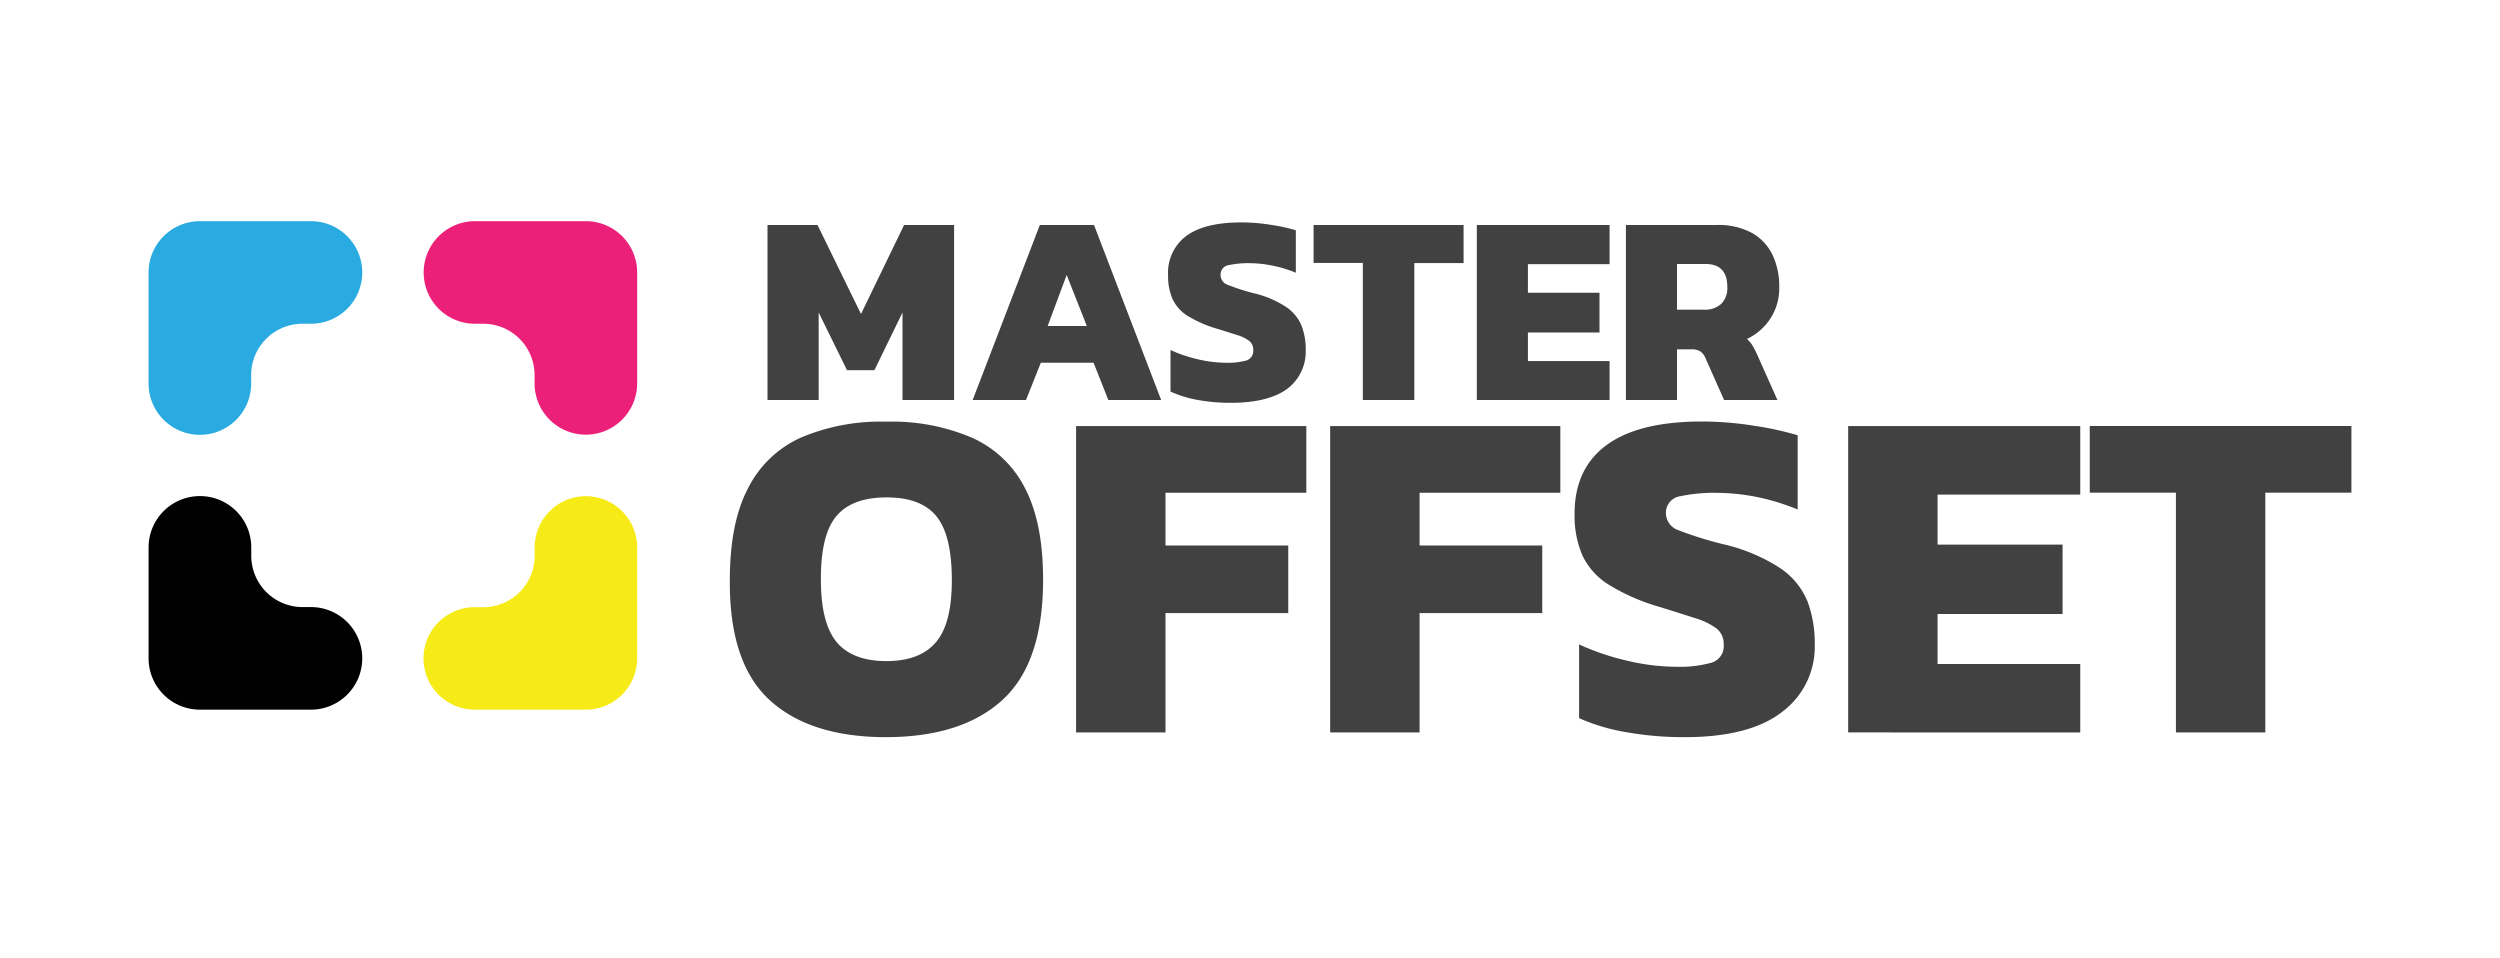
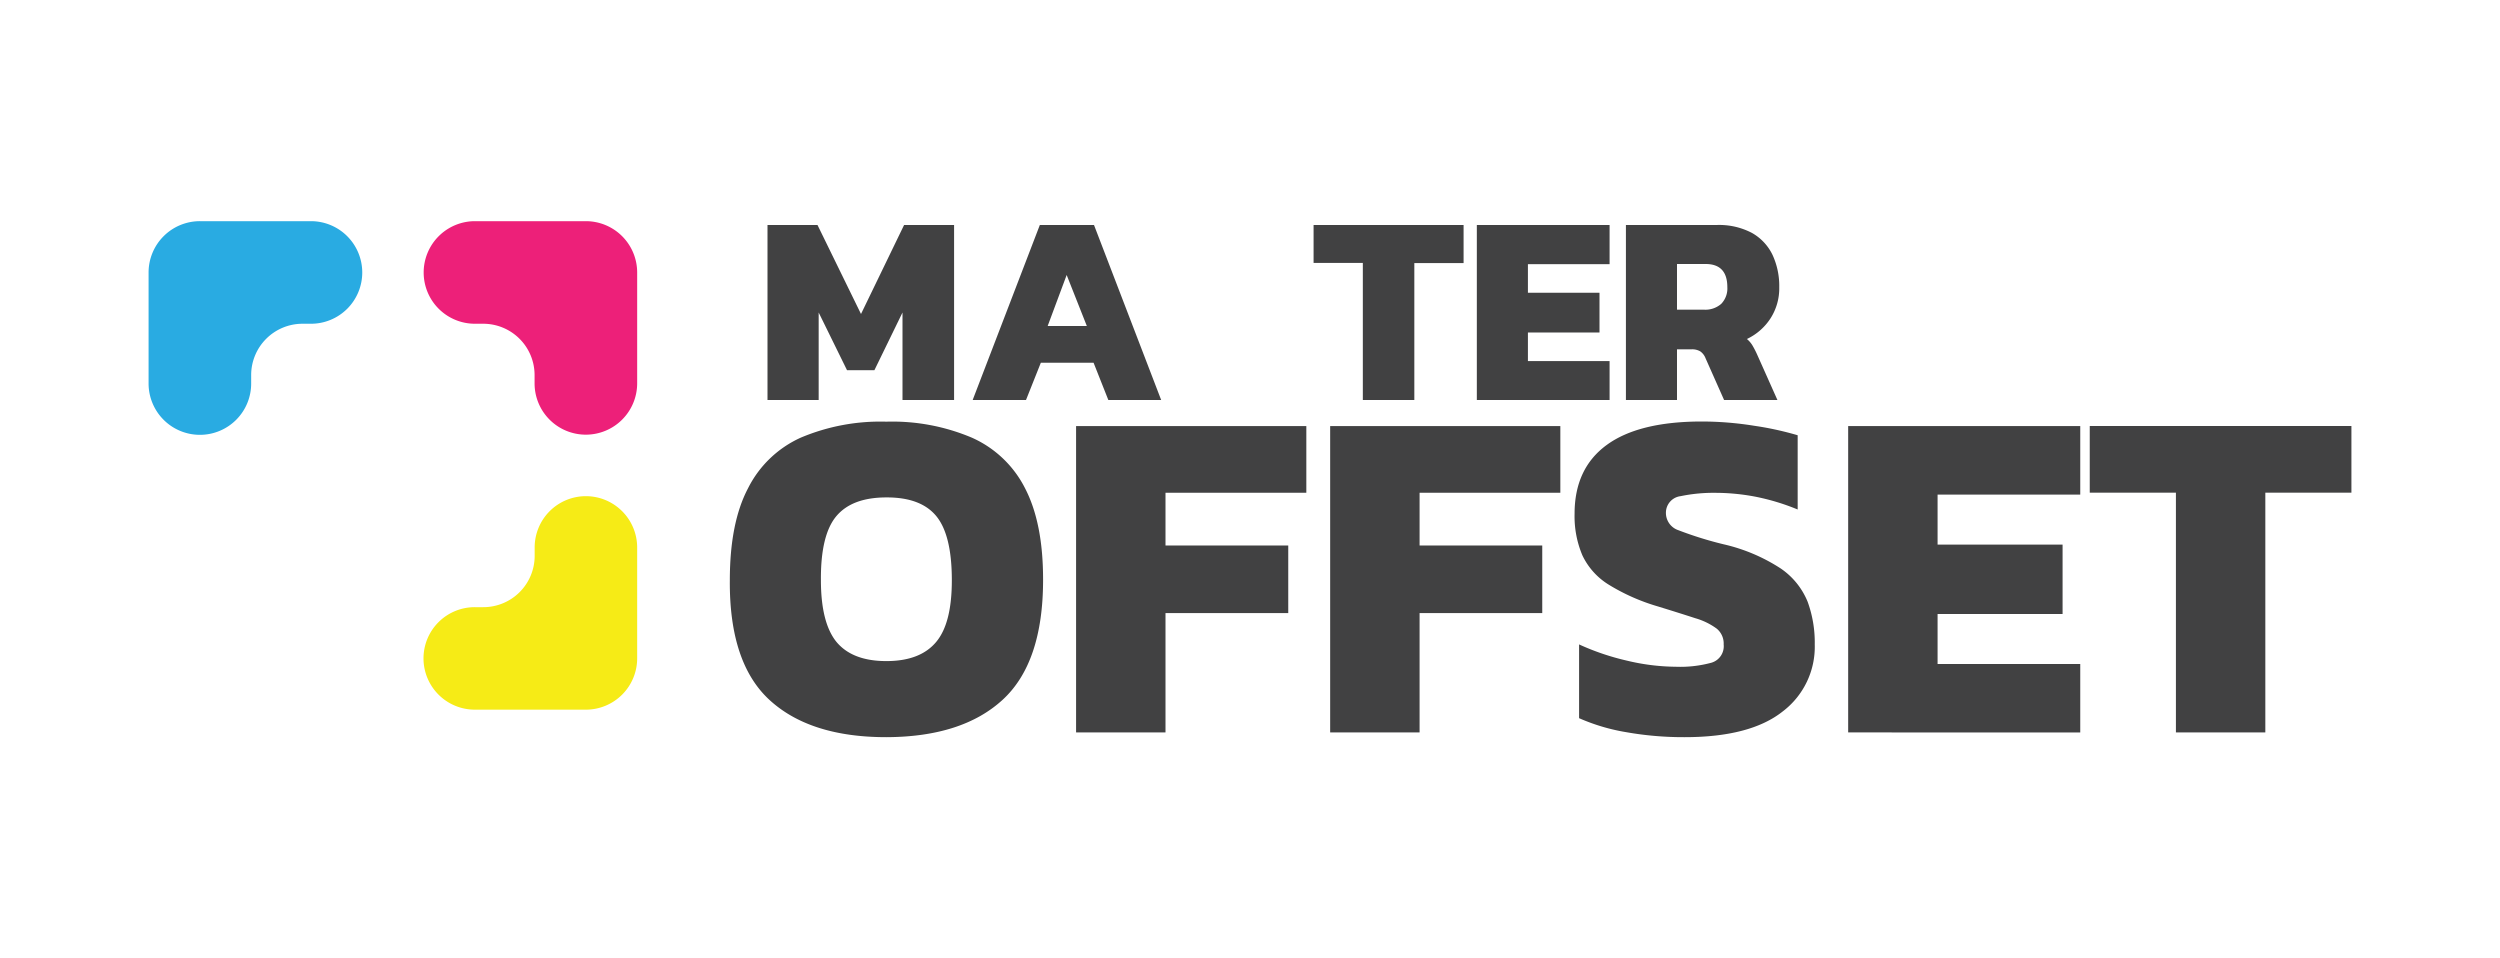
<svg xmlns="http://www.w3.org/2000/svg" id="Layer_1" data-name="Layer 1" viewBox="0 0 300 115">
  <defs>
    <style>.cls-1{fill:#414142;}.cls-2{fill:#29abe2;}.cls-3{fill:#ed2079;}.cls-4{fill:#f6eb16;}.cls-5{fill:#010101;}</style>
  </defs>
  <path class="cls-1" d="M92.1,48V27h6l5.22,10.68L108.49,27h6V48H108.3V37.5l-3.37,6.92h-3.29l-3.4-6.92V48Z" />
  <path class="cls-1" d="M116.72,48l8.06-21h6.5l8.06,21H133l-1.77-4.47h-6.33L123.12,48Zm9-8.88h4.7L128,33Z" />
-   <path class="cls-1" d="M147.7,48.34a22.33,22.33,0,0,1-4-.35,13.7,13.7,0,0,1-3.24-1V42a16.51,16.51,0,0,0,3.27,1.11,14.84,14.84,0,0,0,3.36.42,8.54,8.54,0,0,0,2.47-.27,1.2,1.2,0,0,0,.83-1.26,1.34,1.34,0,0,0-.47-1.08,4.77,4.77,0,0,0-1.47-.72c-.67-.21-1.53-.49-2.6-.81a14.49,14.49,0,0,1-3.36-1.5,4.77,4.77,0,0,1-1.78-2,6.84,6.84,0,0,1-.54-2.87,5.51,5.51,0,0,1,2.2-4.72c1.47-1.07,3.66-1.61,6.55-1.61a22.32,22.32,0,0,1,3.58.29,22,22,0,0,1,3,.65v5.1a14.52,14.52,0,0,0-2.94-.88,13.92,13.92,0,0,0-2.64-.27,11.46,11.46,0,0,0-2.45.23,1.14,1.14,0,0,0-1,1.18,1.25,1.25,0,0,0,.86,1.19,25.06,25.06,0,0,0,3.09,1,12,12,0,0,1,3.93,1.67,5,5,0,0,1,1.85,2.27,8.09,8.09,0,0,1,.49,2.92,5.6,5.6,0,0,1-2.22,4.62C153,47.75,150.71,48.34,147.7,48.34Z" />
  <path class="cls-1" d="M163.54,48V31.55h-5.91V27h18v4.57h-5.91V48Z" />
  <path class="cls-1" d="M177.22,48V27h15.93v4.7h-9.8v3.43h8.59v4.77h-8.59v3.43h9.8V48Z" />
  <path class="cls-1" d="M195.11,48V27H206a8.44,8.44,0,0,1,4.23.95,6,6,0,0,1,2.47,2.63,8.88,8.88,0,0,1,.81,3.9,6.66,6.66,0,0,1-1.06,3.74,6.85,6.85,0,0,1-2.82,2.46,3.21,3.21,0,0,1,.62.7,11.08,11.08,0,0,1,.59,1.13L213.29,48h-6.4L204.67,43a1.81,1.81,0,0,0-.63-.83,1.9,1.9,0,0,0-1.07-.25h-1.73V48Zm6.13-10.84h3.24a2.87,2.87,0,0,0,2.07-.7,2.65,2.65,0,0,0,.73-2c0-1.85-.87-2.78-2.61-2.78h-3.43Z" />
  <path class="cls-1" d="M106.36,88.46q-9.14,0-14-4.45T87.58,69.62q0-6.86,2.17-11a13.1,13.1,0,0,1,6.36-6.11,24.55,24.55,0,0,1,10.25-1.91,24.5,24.5,0,0,1,10.24,1.91A13.12,13.12,0,0,1,123,58.58q2.18,4.19,2.17,11,0,9.93-4.85,14.39T106.36,88.46Zm0-9.13c2.74,0,4.73-.78,6-2.32s1.86-4,1.86-7.39q0-5.41-1.86-7.68t-6-2.25q-4.11,0-6,2.25t-1.85,7.68q0,5.09,1.85,7.39C101.63,78.55,103.62,79.33,106.36,79.33Z" />
  <path class="cls-1" d="M129.13,87.89V51.13h27.63v8h-16.9v6.33h14.73v8.11H139.86V87.89Z" />
  <path class="cls-1" d="M159.62,87.89V51.13h27.62v8H170.35v6.33h14.72v8.11H170.35V87.89Z" />
  <path class="cls-1" d="M202.14,88.46a39.39,39.39,0,0,1-7-.6,23.53,23.53,0,0,1-5.65-1.68V77.33a29.65,29.65,0,0,0,5.71,1.94,25.85,25.85,0,0,0,5.88.74,14.23,14.23,0,0,0,4.31-.49,2.06,2.06,0,0,0,1.45-2.19,2.31,2.31,0,0,0-.83-1.89,8.1,8.1,0,0,0-2.56-1.25c-1.17-.38-2.68-.86-4.54-1.43A24.09,24.09,0,0,1,193,70.13a8.3,8.3,0,0,1-3.11-3.48,12,12,0,0,1-.94-5q0-5.43,3.85-8.25t11.44-2.82a40,40,0,0,1,6.25.51,37.7,37.7,0,0,1,5.23,1.14v8.91a26.81,26.81,0,0,0-5.14-1.55,25.74,25.74,0,0,0-4.62-.45,19.56,19.56,0,0,0-4.29.4,2,2,0,0,0-1.76,2,2.19,2.19,0,0,0,1.51,2.09,43.92,43.92,0,0,0,5.39,1.68,21.24,21.24,0,0,1,6.88,2.91,8.87,8.87,0,0,1,3.23,4,14.3,14.3,0,0,1,.85,5.11,9.74,9.74,0,0,1-3.88,8.07Q210,88.46,202.14,88.46Z" />
  <path class="cls-1" d="M221.78,87.89V51.13h27.85v8.22H232.51v6h15v8.33h-15v6h17.12v8.22Z" />
  <path class="cls-1" d="M261.11,87.89V59.12H250.77v-8h31.4v8H271.84V87.89Z" />
  <path class="cls-2" d="M43.47,32.7h0a6.15,6.15,0,0,1-6.16,6.15h-1A6.16,6.16,0,0,0,30.14,45v1A6.15,6.15,0,0,1,24,52.18h0A6.16,6.16,0,0,1,17.83,46V32.7A6.16,6.16,0,0,1,24,26.54H37.31A6.16,6.16,0,0,1,43.47,32.7Z" />
  <path class="cls-3" d="M76.46,32.7V46a6.16,6.16,0,0,1-6.16,6.16h0A6.15,6.15,0,0,1,64.15,46V45A6.16,6.16,0,0,0,58,38.85H57a6.15,6.15,0,0,1-6.16-6.15h0A6.16,6.16,0,0,1,57,26.54H70.3A6.16,6.16,0,0,1,76.46,32.7Z" />
  <path class="cls-4" d="M76.46,65.69V79a6.16,6.16,0,0,1-6.16,6.16H57A6.16,6.16,0,0,1,50.82,79h0A6.15,6.15,0,0,1,57,72.86h1a6.16,6.16,0,0,0,6.16-6.16v-1a6.15,6.15,0,0,1,6.15-6.16h0A6.16,6.16,0,0,1,76.46,65.69Z" />
-   <path class="cls-5" d="M43.47,79h0a6.16,6.16,0,0,1-6.16,6.16H24A6.16,6.16,0,0,1,17.83,79V65.69A6.16,6.16,0,0,1,24,59.53h0a6.15,6.15,0,0,1,6.15,6.16v1a6.16,6.16,0,0,0,6.16,6.16h1A6.15,6.15,0,0,1,43.47,79Z" />
</svg>